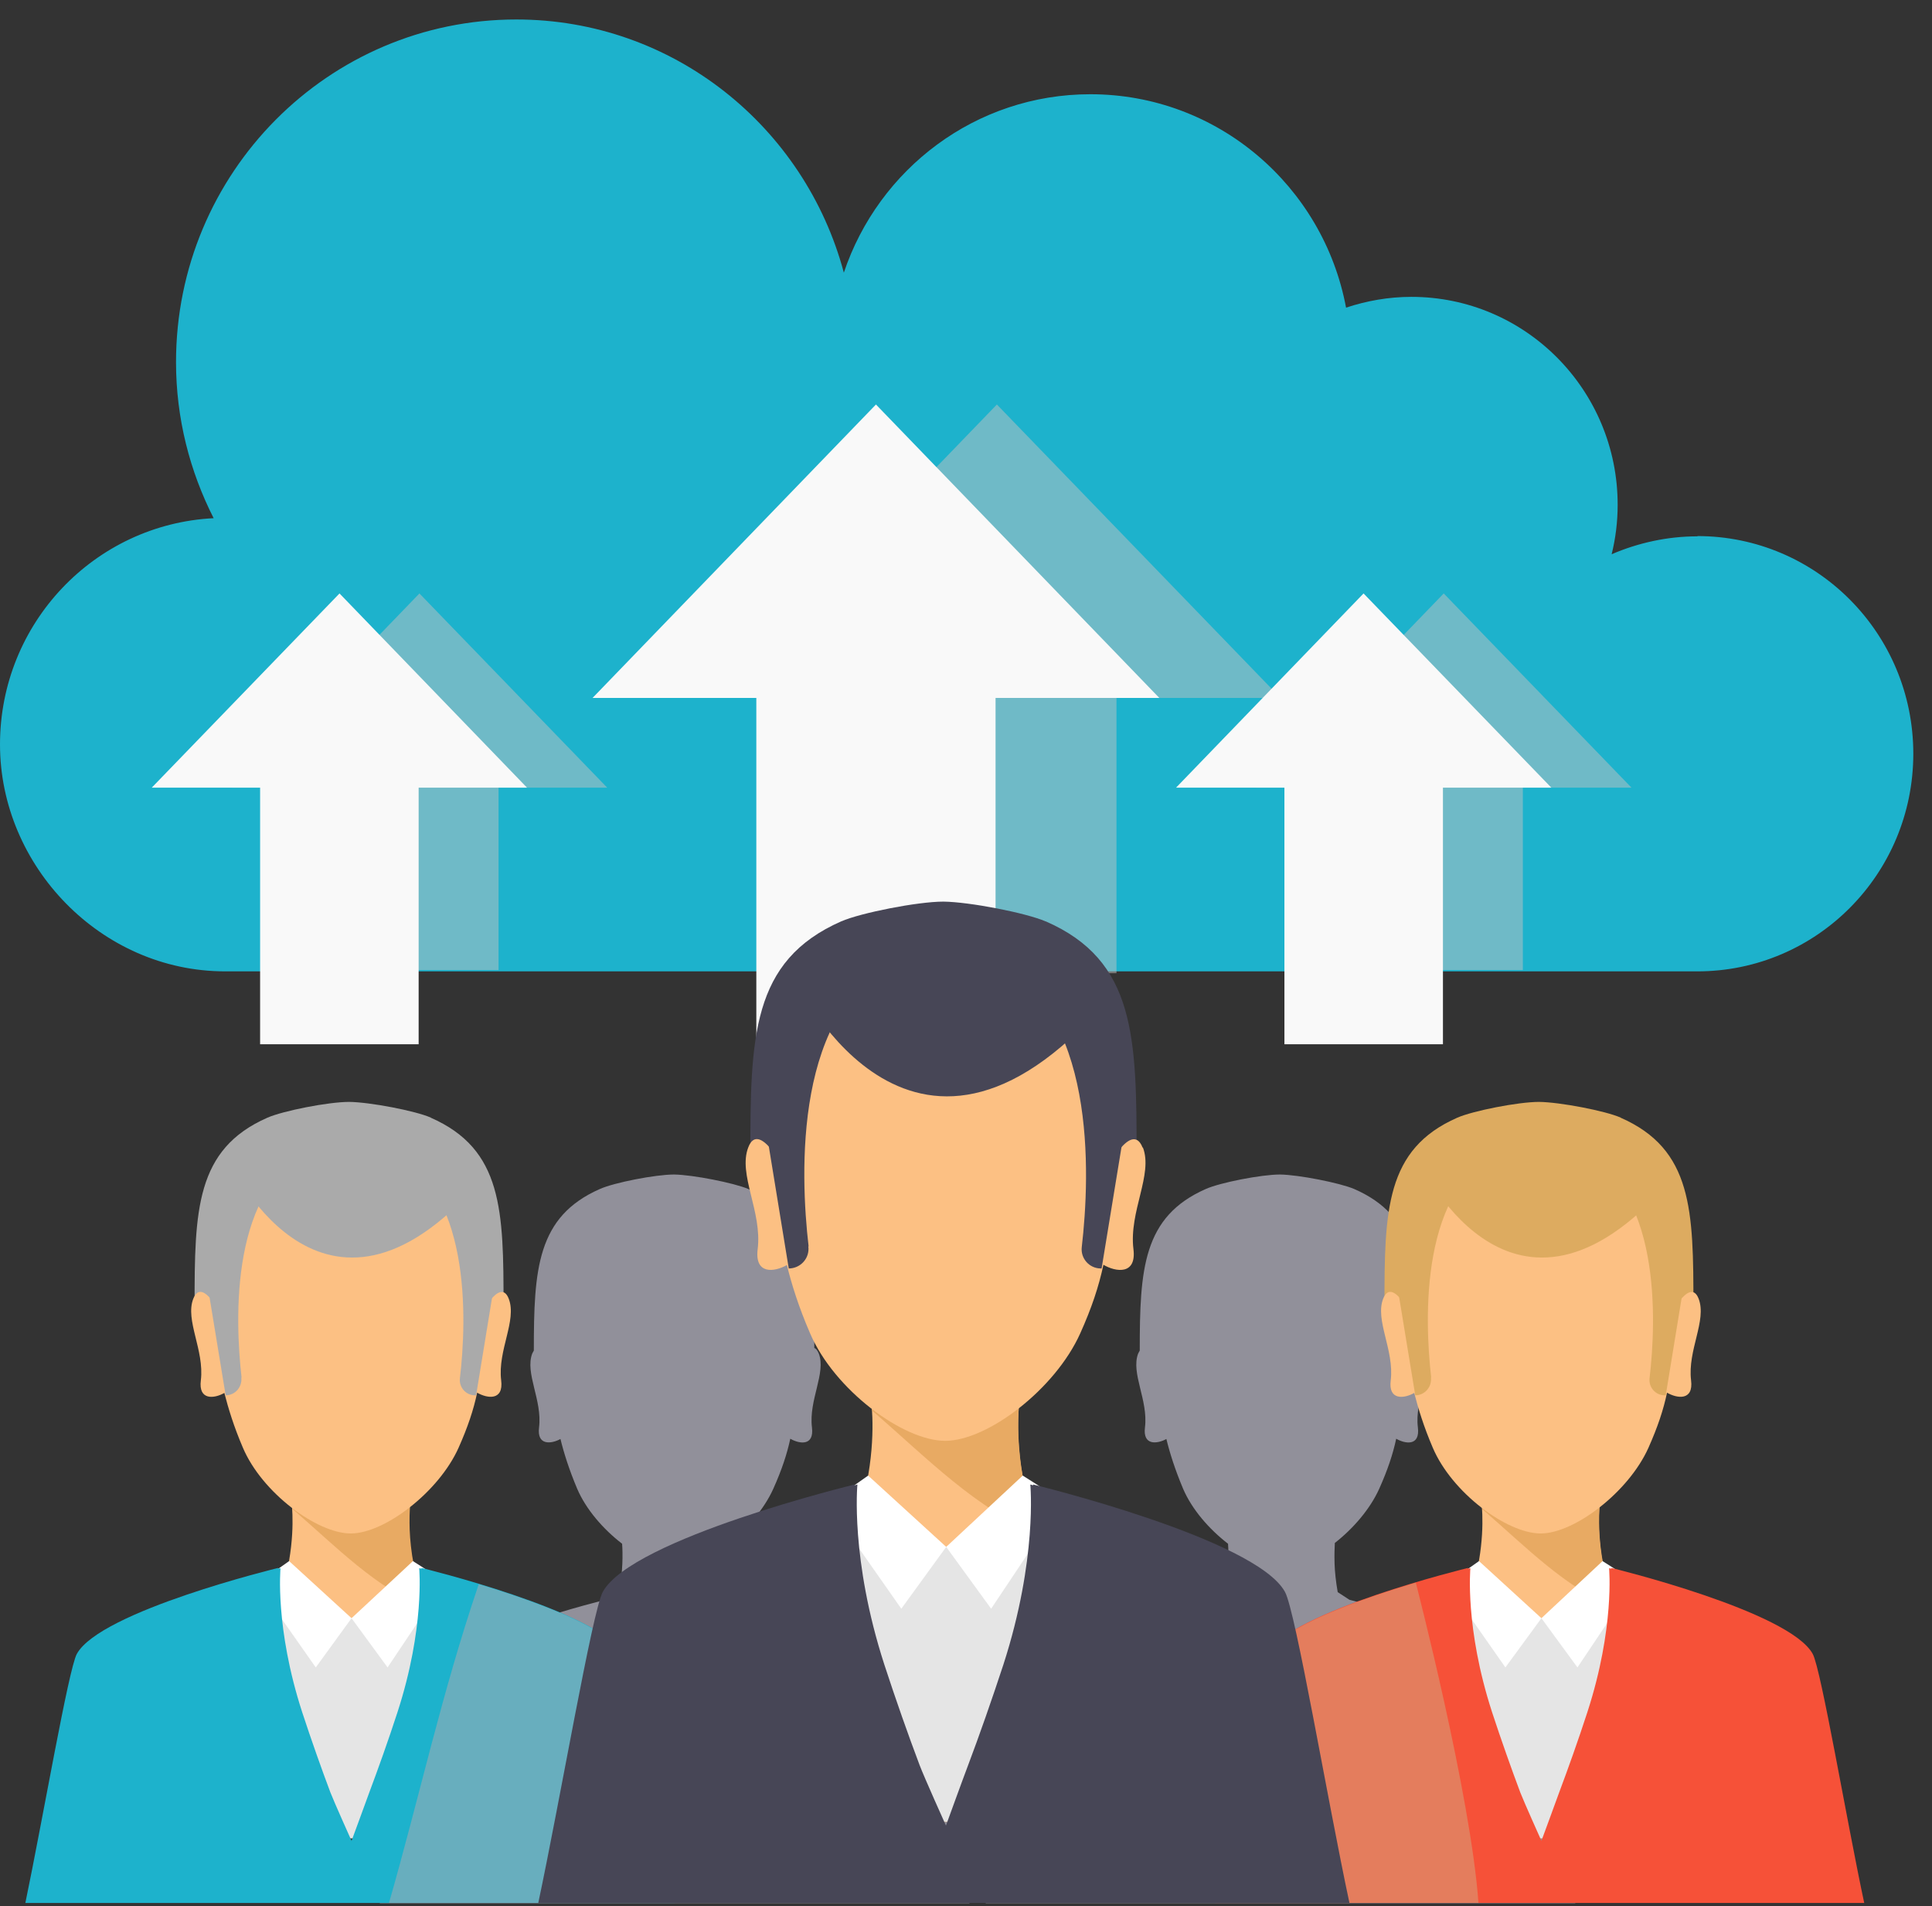
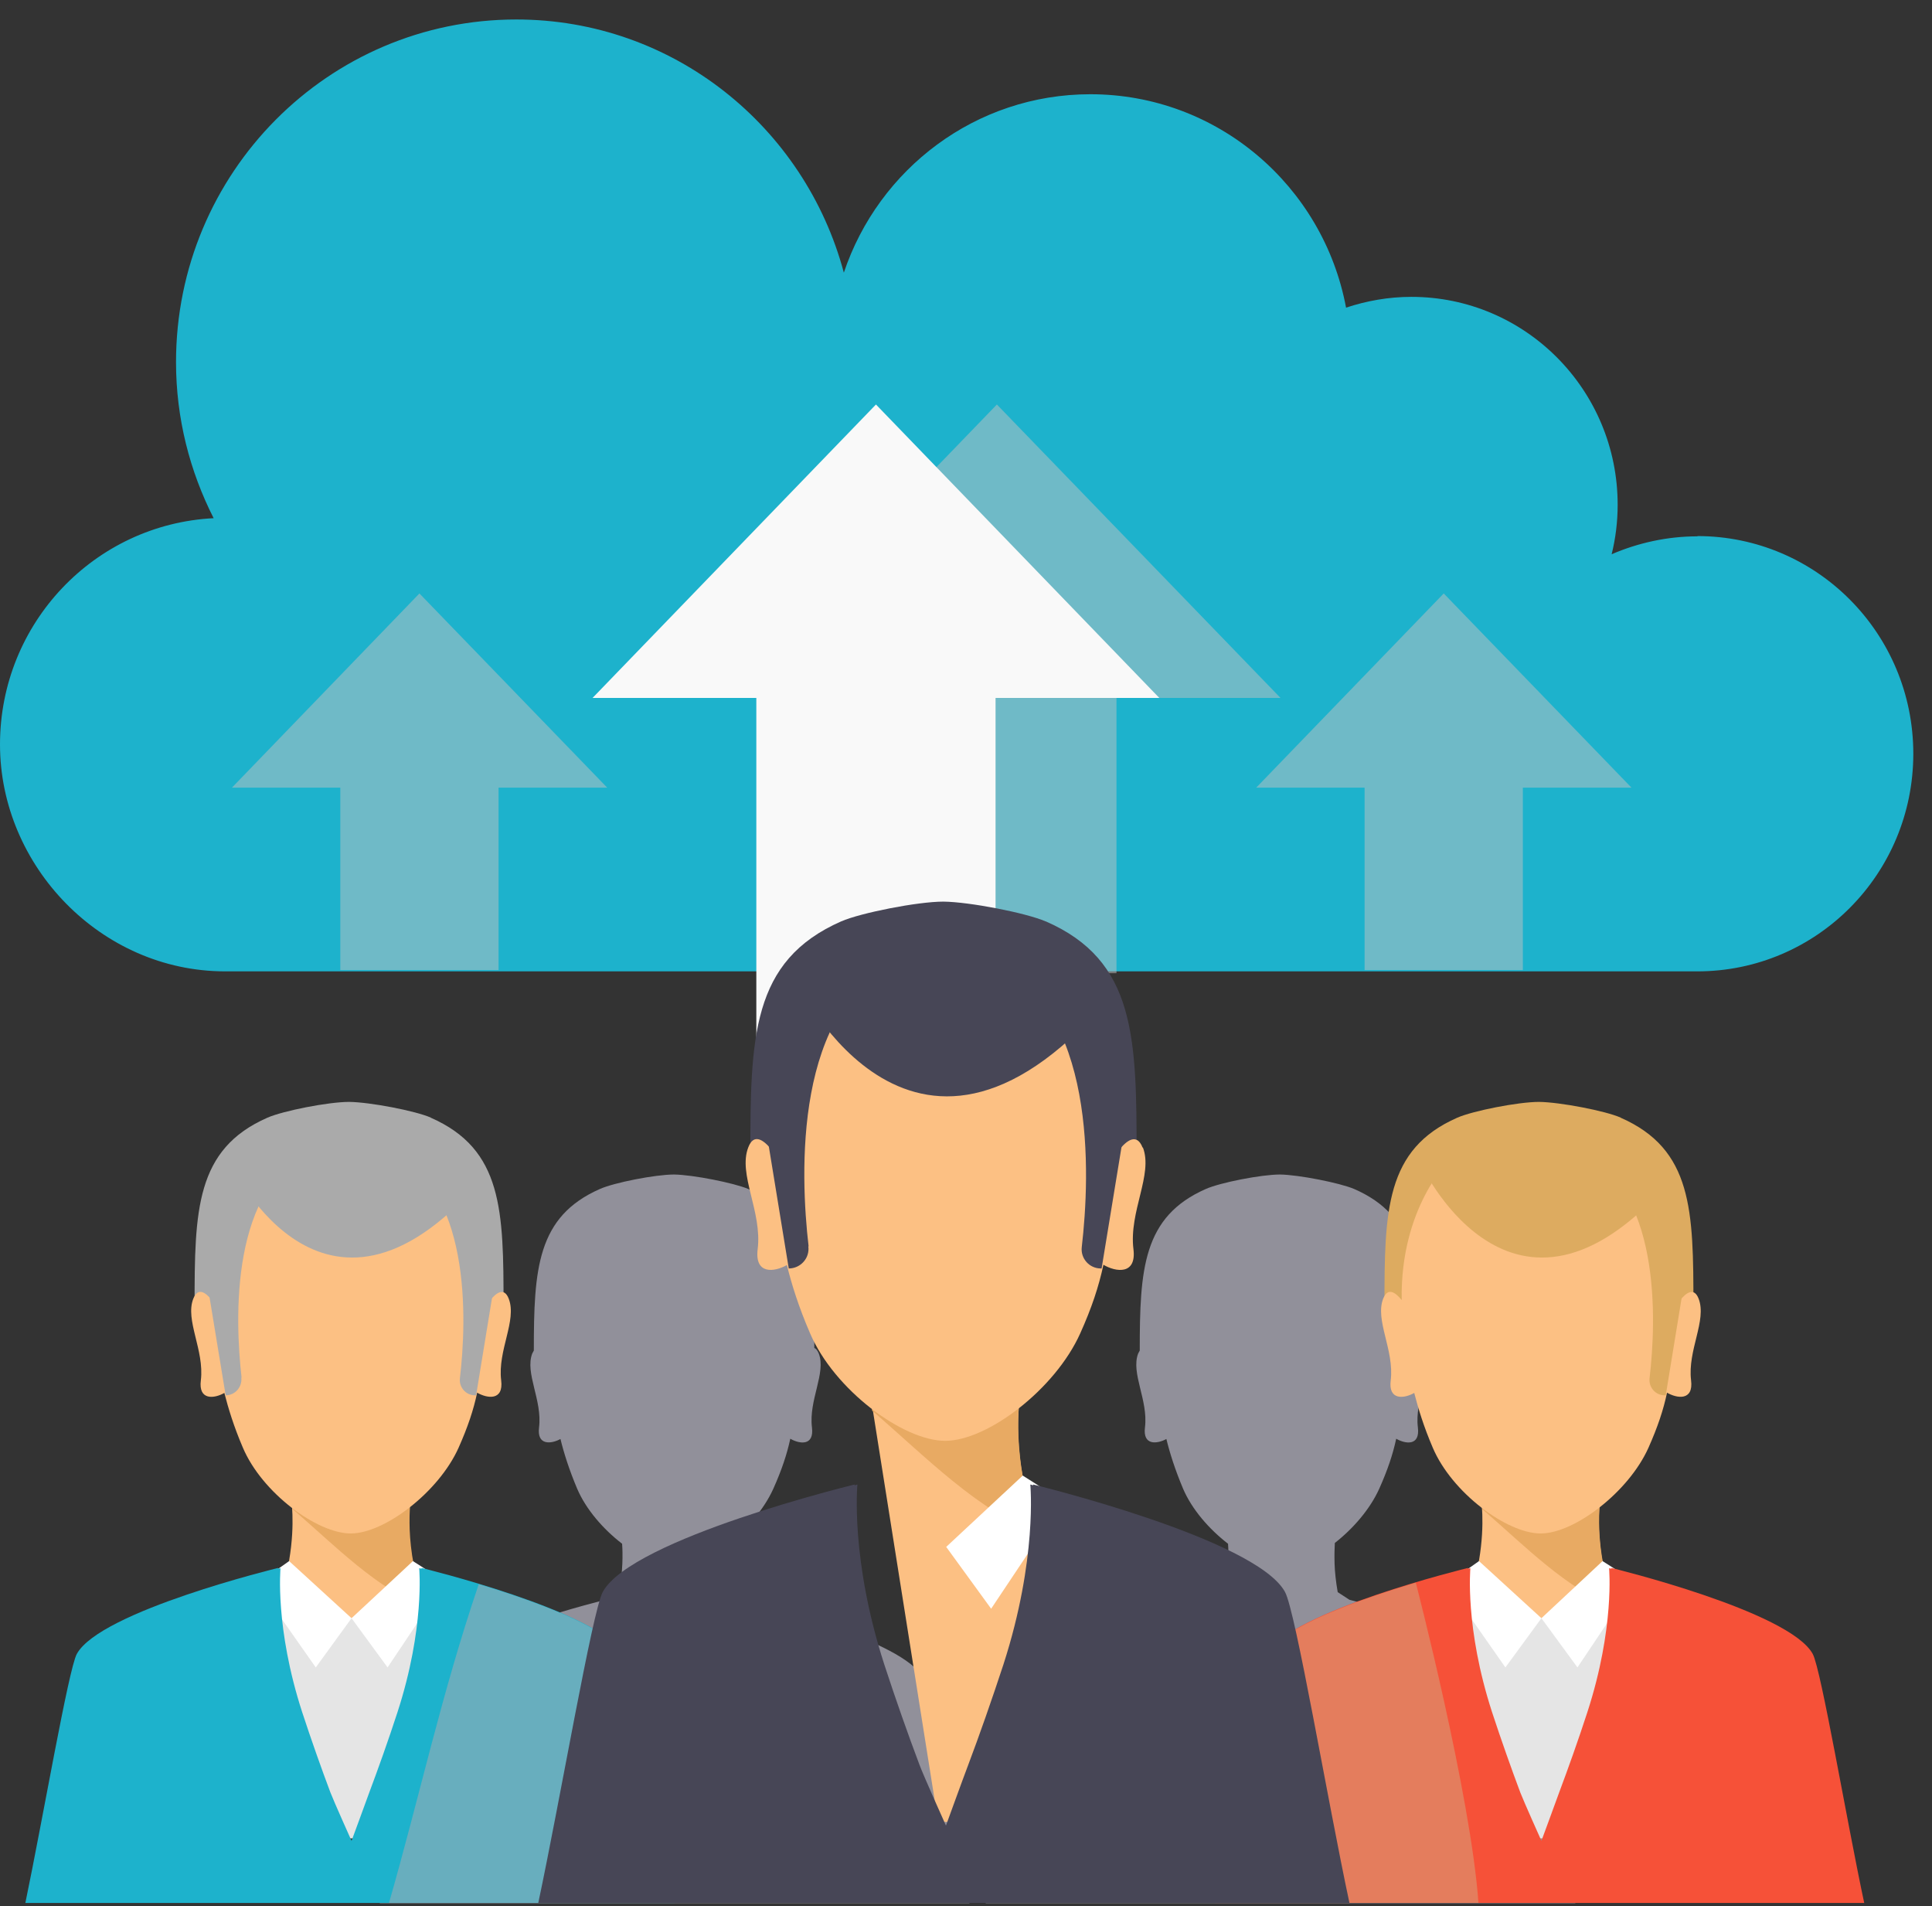
<svg xmlns="http://www.w3.org/2000/svg" width="74" height="73" viewBox="0 0 74 73" fill="none">
  <rect x="0" y="0" width="74" height="73" fill="#333333" stroke="none" />
  <g clip-path="url(#clip0_388_4533)">
    <path d="M65.021 20.54C63.851 20.54 62.74 20.792 61.73 21.225C61.88 20.621 61.96 19.986 61.96 19.331C61.96 14.937 58.429 11.369 54.058 11.369C53.187 11.369 52.347 11.52 51.557 11.782C50.687 7.126 46.635 3.609 41.764 3.609C37.372 3.609 33.651 6.471 32.321 10.442C30.83 4.858 25.788 0.746 19.776 0.746C12.574 0.746 6.742 6.622 6.742 13.868C6.742 16.025 7.272 18.051 8.183 19.845C3.621 20.076 0 23.866 0 28.512C0 33.158 3.861 37.2 8.623 37.2H65.011C69.583 37.2 73.284 33.471 73.284 28.865C73.284 24.259 69.583 20.53 65.011 20.53L65.021 20.54Z" fill="#1DB2CC" />
    <g style="mix-blend-mode:multiply" opacity="0.5">
      <path d="M33.601 37.27H42.764V26.728H49.046L38.183 15.491L27.329 26.728H33.601V37.27Z" fill="#C1C1C1" />
    </g>
    <path d="M44.404 26.728L33.551 15.491L22.697 26.728H28.969V41.574H38.132V26.728H44.404Z" fill="#F9F9F9" />
    <g style="mix-blend-mode:multiply" opacity="0.5">
      <path d="M52.267 37.149H58.329V30.165H62.49L55.298 22.727L48.115 30.165H52.267V37.149Z" fill="#C1C1C1" />
    </g>
-     <path d="M59.42 30.165L52.227 22.727L45.045 30.165H49.196V39.991H55.268V30.165H59.42Z" fill="#F9F9F9" />
    <g style="mix-blend-mode:multiply" opacity="0.5">
      <path d="M13.034 37.149H19.096V30.165H23.258L16.065 22.727L8.883 30.165H13.034V37.149Z" fill="#C1C1C1" />
    </g>
-     <path d="M20.186 30.165L13.004 22.727L5.812 30.165H9.963V39.991H16.035V30.165H20.186Z" fill="#F9F9F9" />
    <path d="M35.332 64.22C34.591 62.869 29.42 61.508 28.48 61.267L28.029 60.974C27.959 60.571 27.919 60.198 27.909 59.886C27.909 59.886 27.909 59.886 27.909 59.876C27.899 59.553 27.909 59.291 27.919 59.09C28.63 58.535 29.27 57.79 29.62 57.014C29.94 56.298 30.14 55.703 30.27 55.099C30.62 55.3 31.19 55.391 31.1 54.665C30.97 53.617 31.651 52.579 31.36 51.833C31.31 51.712 31.25 51.642 31.19 51.622C31.19 48.568 31.04 46.572 28.66 45.534C28.119 45.303 26.539 44.99 25.819 44.98C25.098 44.98 23.518 45.292 22.978 45.534C20.567 46.593 20.447 48.608 20.447 51.722C20.427 51.753 20.407 51.793 20.387 51.833C20.097 52.589 20.777 53.617 20.647 54.665C20.557 55.371 21.117 55.3 21.467 55.109C21.597 55.643 21.797 56.278 22.107 57.014C22.448 57.81 23.108 58.566 23.828 59.12C23.858 59.513 23.858 60.168 23.718 60.964L23.348 61.226C23.348 61.226 17.146 62.728 16.335 64.22C16.045 64.754 15.145 70.004 14.545 72.887H37.132C36.522 70.035 35.632 64.764 35.342 64.22H35.332ZM25.839 70.619H25.929C25.909 70.68 25.889 70.72 25.889 70.72C25.889 70.72 25.869 70.68 25.839 70.619Z" fill="#91909A" />
    <path d="M58.54 64.22C57.8 62.869 52.628 61.508 51.688 61.267L51.237 60.974C51.167 60.571 51.127 60.198 51.117 59.886C51.117 59.886 51.117 59.886 51.117 59.876C51.107 59.553 51.117 59.291 51.127 59.09C51.837 58.535 52.478 57.79 52.828 57.014C53.148 56.298 53.348 55.703 53.478 55.099C53.828 55.3 54.398 55.391 54.308 54.665C54.178 53.617 54.858 52.579 54.568 51.833C54.518 51.712 54.458 51.642 54.398 51.622C54.398 48.568 54.248 46.572 51.867 45.534C51.327 45.303 49.747 44.99 49.027 44.98C48.306 44.98 46.726 45.292 46.186 45.534C43.775 46.593 43.655 48.608 43.655 51.722C43.635 51.753 43.615 51.793 43.595 51.833C43.305 52.589 43.985 53.617 43.855 54.665C43.765 55.371 44.325 55.3 44.675 55.109C44.805 55.643 45.005 56.278 45.315 57.014C45.656 57.81 46.316 58.566 47.036 59.12C47.066 59.513 47.066 60.168 46.926 60.964L46.556 61.226C46.556 61.226 40.354 62.728 39.544 64.22C39.253 64.754 38.353 70.004 37.753 72.887H60.34C59.73 70.035 58.84 64.764 58.55 64.22H58.54ZM49.047 70.619H49.137C49.117 70.68 49.097 70.72 49.097 70.72C49.097 70.72 49.077 70.68 49.047 70.619Z" fill="#91909A" />
    <path d="M16.506 42.803C15.916 42.541 14.175 42.209 13.375 42.199C12.575 42.199 10.844 42.541 10.244 42.803C7.493 44.013 7.453 46.351 7.453 50.009H19.287C19.287 46.361 19.257 44.013 16.496 42.803H16.506Z" fill="#AAAAAA" />
    <path d="M15.735 57.326H11.144C11.144 57.326 11.844 61.337 8.503 64.663L13.214 70.398H13.655L18.366 64.663C15.025 61.347 15.725 57.326 15.725 57.326H15.735Z" fill="#FCC083" />
    <path d="M11.154 57.326H15.746C15.746 57.326 15.406 59.281 16.336 61.589C14.415 60.833 12.895 59.251 11.204 57.79C11.184 57.497 11.154 57.326 11.154 57.326Z" fill="#E8AA63" />
    <path d="M10.903 60.571C10.563 61.841 9.873 63.302 8.513 64.663L13.224 70.398H13.664L18.376 64.663C17.015 63.312 16.325 61.841 15.985 60.571L13.464 61.972L10.903 60.571Z" fill="#E5E5E5" />
    <path d="M19.486 49.737C19.306 49.273 18.996 49.515 18.756 49.818C18.826 46.25 16.956 44.436 16.956 44.436H9.933C9.933 44.436 8.053 46.24 8.113 49.787C7.873 49.495 7.583 49.283 7.403 49.737C7.082 50.563 7.833 51.702 7.693 52.861C7.593 53.637 8.203 53.567 8.593 53.345C8.743 53.929 8.953 54.625 9.303 55.441C10.033 57.164 12.144 58.727 13.434 58.727C14.725 58.727 16.806 57.144 17.566 55.441C17.916 54.655 18.136 54 18.276 53.335C18.656 53.556 19.296 53.657 19.196 52.861C19.056 51.712 19.807 50.573 19.486 49.737Z" fill="#FCC083" />
    <path d="M13.465 61.972L14.845 63.857L17.046 60.571L15.816 59.785L13.465 61.972Z" fill="white" />
    <path d="M13.465 61.972L12.095 63.857L9.844 60.652L11.074 59.785L13.465 61.972Z" fill="white" />
    <path d="M25.829 72.877C25.159 69.743 24.178 63.937 23.858 63.343C22.968 61.7 16.146 60.047 16.146 60.047C16.146 60.047 16.146 60.057 16.146 60.077L16.056 60.057C16.056 60.057 16.276 62.335 15.225 65.57C14.875 66.648 14.485 67.737 14.145 68.644C14.015 69.007 13.465 70.498 13.465 70.498C13.465 70.498 12.795 69.007 12.655 68.644C12.314 67.737 11.924 66.638 11.574 65.57C10.524 62.335 10.744 60.067 10.744 60.057L10.654 60.077C10.654 60.077 10.654 60.057 10.654 60.047C10.654 60.047 3.832 61.7 2.941 63.343C2.621 63.937 1.631 69.712 0.971 72.877H25.819H25.829Z" fill="#1DB2CC" />
    <path d="M8.923 44.718C8.923 44.718 12.534 52.327 18.656 44.92C18.656 44.92 13.624 40.082 8.923 44.718Z" fill="#AAAAAA" />
    <path d="M9.253 52.761C9.003 50.553 8.783 45.403 12.054 43.962L11.054 43.478C11.054 43.478 8.123 44.073 7.853 48.629L8.643 53.436C9.003 53.436 9.283 53.123 9.243 52.751L9.253 52.761Z" fill="#AAAAAA" />
    <path d="M18.206 53.436H18.236L19.017 48.659C18.747 44.103 15.816 43.509 15.816 43.509L14.815 43.992C18.087 45.434 17.876 50.574 17.616 52.781C17.576 53.133 17.846 53.436 18.197 53.436H18.206Z" fill="#AAAAAA" />
    <g style="mix-blend-mode:multiply" opacity="0.5">
      <path d="M18.337 60.672C16.906 64.875 16.066 68.825 14.896 72.887H25.829C25.159 69.752 24.178 63.947 23.858 63.353C23.298 62.325 20.417 61.297 18.347 60.672H18.337Z" fill="#B3AAB0" />
    </g>
    <path d="M62.081 42.803C61.491 42.541 59.751 42.209 58.95 42.199C58.15 42.199 56.419 42.541 55.819 42.803C53.068 44.013 53.028 46.351 53.028 50.009H64.862C64.862 46.361 64.832 44.013 62.071 42.803H62.081Z" fill="#DDAB60" />
    <path d="M61.31 57.326H56.719C56.719 57.326 57.419 61.337 54.078 64.663L58.79 70.398H59.23L63.941 64.663C60.6 61.347 61.3 57.326 61.3 57.326H61.31Z" fill="#FCC083" />
    <path d="M56.719 57.326H61.31C61.31 57.326 60.97 59.281 61.9 61.589C59.98 60.833 58.459 59.251 56.769 57.79C56.749 57.497 56.719 57.326 56.719 57.326Z" fill="#E8AA63" />
    <path d="M56.479 60.571C56.139 61.841 55.448 63.302 54.088 64.663L58.799 70.398H59.24L63.951 64.663C62.591 63.312 61.9 61.841 61.56 60.571L59.039 61.972L56.479 60.571Z" fill="#E5E5E5" />
    <path d="M65.062 49.737C64.882 49.273 64.572 49.515 64.331 49.818C64.401 46.25 62.531 44.436 62.531 44.436H55.508C55.508 44.436 53.628 46.24 53.688 49.787C53.448 49.495 53.158 49.283 52.978 49.737C52.658 50.563 53.408 51.702 53.268 52.861C53.168 53.637 53.778 53.567 54.168 53.345C54.318 53.929 54.528 54.625 54.878 55.441C55.609 57.164 57.719 58.727 59.01 58.727C60.3 58.727 62.381 57.144 63.141 55.441C63.491 54.655 63.711 54 63.851 53.335C64.231 53.556 64.872 53.657 64.772 52.861C64.632 51.712 65.382 50.573 65.062 49.737Z" fill="#FCC083" />
    <path d="M59.04 61.972L60.42 63.857L62.621 60.571L61.381 59.785L59.04 61.972Z" fill="white" />
    <path d="M59.04 61.972L57.66 63.857L55.419 60.652L56.649 59.785L59.04 61.972Z" fill="white" />
    <path d="M71.404 72.877C70.734 69.743 69.754 63.937 69.433 63.343C68.543 61.7 61.721 60.047 61.721 60.047C61.721 60.047 61.721 60.057 61.721 60.077L61.631 60.057C61.631 60.057 61.851 62.335 60.8 65.57C60.45 66.648 60.06 67.737 59.72 68.644C59.59 69.007 59.04 70.498 59.04 70.498C59.04 70.498 58.37 69.007 58.23 68.644C57.89 67.737 57.499 66.638 57.149 65.57C56.099 62.335 56.319 60.067 56.319 60.057L56.229 60.077C56.229 60.077 56.229 60.057 56.229 60.047C56.229 60.047 49.407 61.7 48.517 63.343C48.196 63.937 47.206 69.712 46.546 72.877H71.394H71.404Z" fill="#F65138" />
    <path d="M54.498 44.718C54.498 44.718 58.109 52.327 64.231 44.92C64.231 44.92 59.2 40.082 54.498 44.718Z" fill="#DDAB60" />
-     <path d="M54.818 52.761C54.568 50.553 54.348 45.403 57.619 43.962L56.619 43.478C56.619 43.478 53.688 44.073 53.418 48.629L54.208 53.436C54.568 53.436 54.848 53.123 54.808 52.751L54.818 52.761Z" fill="#DDAB60" />
    <path d="M63.772 53.436H63.802L64.582 48.659C64.312 44.103 61.381 43.509 61.381 43.509L60.381 43.992C63.652 45.434 63.442 50.574 63.182 52.781C63.142 53.133 63.412 53.436 63.762 53.436H63.772Z" fill="#DDAB60" />
    <g style="mix-blend-mode:multiply" opacity="0.5">
      <path d="M54.228 60.611C52.138 61.236 49.096 62.295 48.526 63.353C48.206 63.947 47.216 69.722 46.556 72.887H56.629C56.339 68.745 54.228 60.611 54.228 60.611Z" fill="#D1AA81" />
    </g>
    <path d="M40.044 35.285C39.304 34.962 37.133 34.539 36.133 34.529C35.142 34.529 32.962 34.962 32.221 35.285C28.78 36.797 28.74 39.729 28.74 44.285H43.535C43.535 39.719 43.495 36.786 40.054 35.285H40.044Z" fill="#474656" />
-     <path d="M39.073 53.436H33.341C33.341 53.436 34.221 58.455 30.05 62.607L35.932 69.773H36.482L42.364 62.607C38.193 58.455 39.073 53.436 39.073 53.436Z" fill="#FCC083" />
+     <path d="M39.073 53.436H33.341L35.932 69.773H36.482L42.364 62.607C38.193 58.455 39.073 53.436 39.073 53.436Z" fill="#FCC083" />
    <path d="M33.342 53.436H39.074C39.074 53.436 38.654 55.885 39.814 58.767C37.423 57.83 35.513 55.844 33.402 54.02C33.382 53.647 33.342 53.436 33.342 53.436Z" fill="#E8AA63" />
-     <path d="M33.031 57.487C32.611 59.07 31.75 60.904 30.05 62.597L35.932 69.763H36.482L42.364 62.597C40.663 60.904 39.803 59.07 39.383 57.487L36.232 59.241L33.031 57.487Z" fill="#E5E5E5" />
    <path d="M43.765 43.952C43.545 43.378 43.154 43.67 42.854 44.053C42.944 39.588 40.604 37.321 40.604 37.321H31.821C31.821 37.321 29.47 39.578 29.54 44.013C29.24 43.65 28.87 43.388 28.66 43.942C28.26 44.98 29.2 46.401 29.02 47.842C28.9 48.82 29.66 48.719 30.14 48.447C30.32 49.183 30.59 50.05 31.03 51.067C31.951 53.214 34.582 55.179 36.202 55.179C37.823 55.179 40.413 53.204 41.374 51.067C41.814 50.09 42.084 49.273 42.264 48.437C42.744 48.719 43.535 48.83 43.414 47.842C43.234 46.401 44.175 44.98 43.775 43.942L43.765 43.952Z" fill="#FCC083" />
    <path d="M36.242 59.241L37.963 61.609L40.714 57.487L39.173 56.51L36.242 59.241Z" fill="white" />
-     <path d="M36.242 59.241L34.522 61.609L31.711 57.598L33.251 56.51L36.242 59.241Z" fill="white" />
    <path d="M51.687 72.877C50.847 68.956 49.627 61.7 49.217 60.964C48.096 58.918 39.573 56.852 39.573 56.852C39.573 56.852 39.573 56.862 39.573 56.883L39.463 56.852C39.463 56.852 39.743 59.694 38.433 63.746C37.993 65.086 37.513 66.457 37.083 67.596C36.913 68.039 36.232 69.914 36.232 69.914C36.232 69.914 35.392 68.049 35.222 67.596C34.792 66.457 34.312 65.096 33.871 63.746C32.561 59.694 32.841 56.862 32.841 56.852L32.731 56.883V56.852C32.731 56.852 24.208 58.918 23.088 60.964C22.688 61.7 21.457 68.926 20.617 72.877H51.677H51.687Z" fill="#474656" />
    <path d="M30.561 37.683C30.561 37.683 35.082 47.197 42.734 37.935C42.734 37.935 36.443 31.898 30.561 37.683Z" fill="#474656" />
    <path d="M30.971 47.731C30.651 44.98 30.381 38.54 34.472 36.746L33.222 36.131C33.222 36.131 29.561 36.877 29.23 42.571L30.211 48.578C30.661 48.578 31.021 48.185 30.961 47.731H30.971Z" fill="#474656" />
    <path d="M42.154 48.578H42.194L43.174 42.601C42.834 36.907 39.183 36.161 39.183 36.161L37.933 36.776C42.024 38.57 41.754 45 41.434 47.761C41.384 48.195 41.724 48.578 42.164 48.578H42.154Z" fill="#474656" />
  </g>
  <defs>
    <clipPath id="clip0_388_4533">
      <rect width="73.294" height="72.13" fill="white" transform="translate(0 0.746)" />
    </clipPath>
  </defs>
</svg>